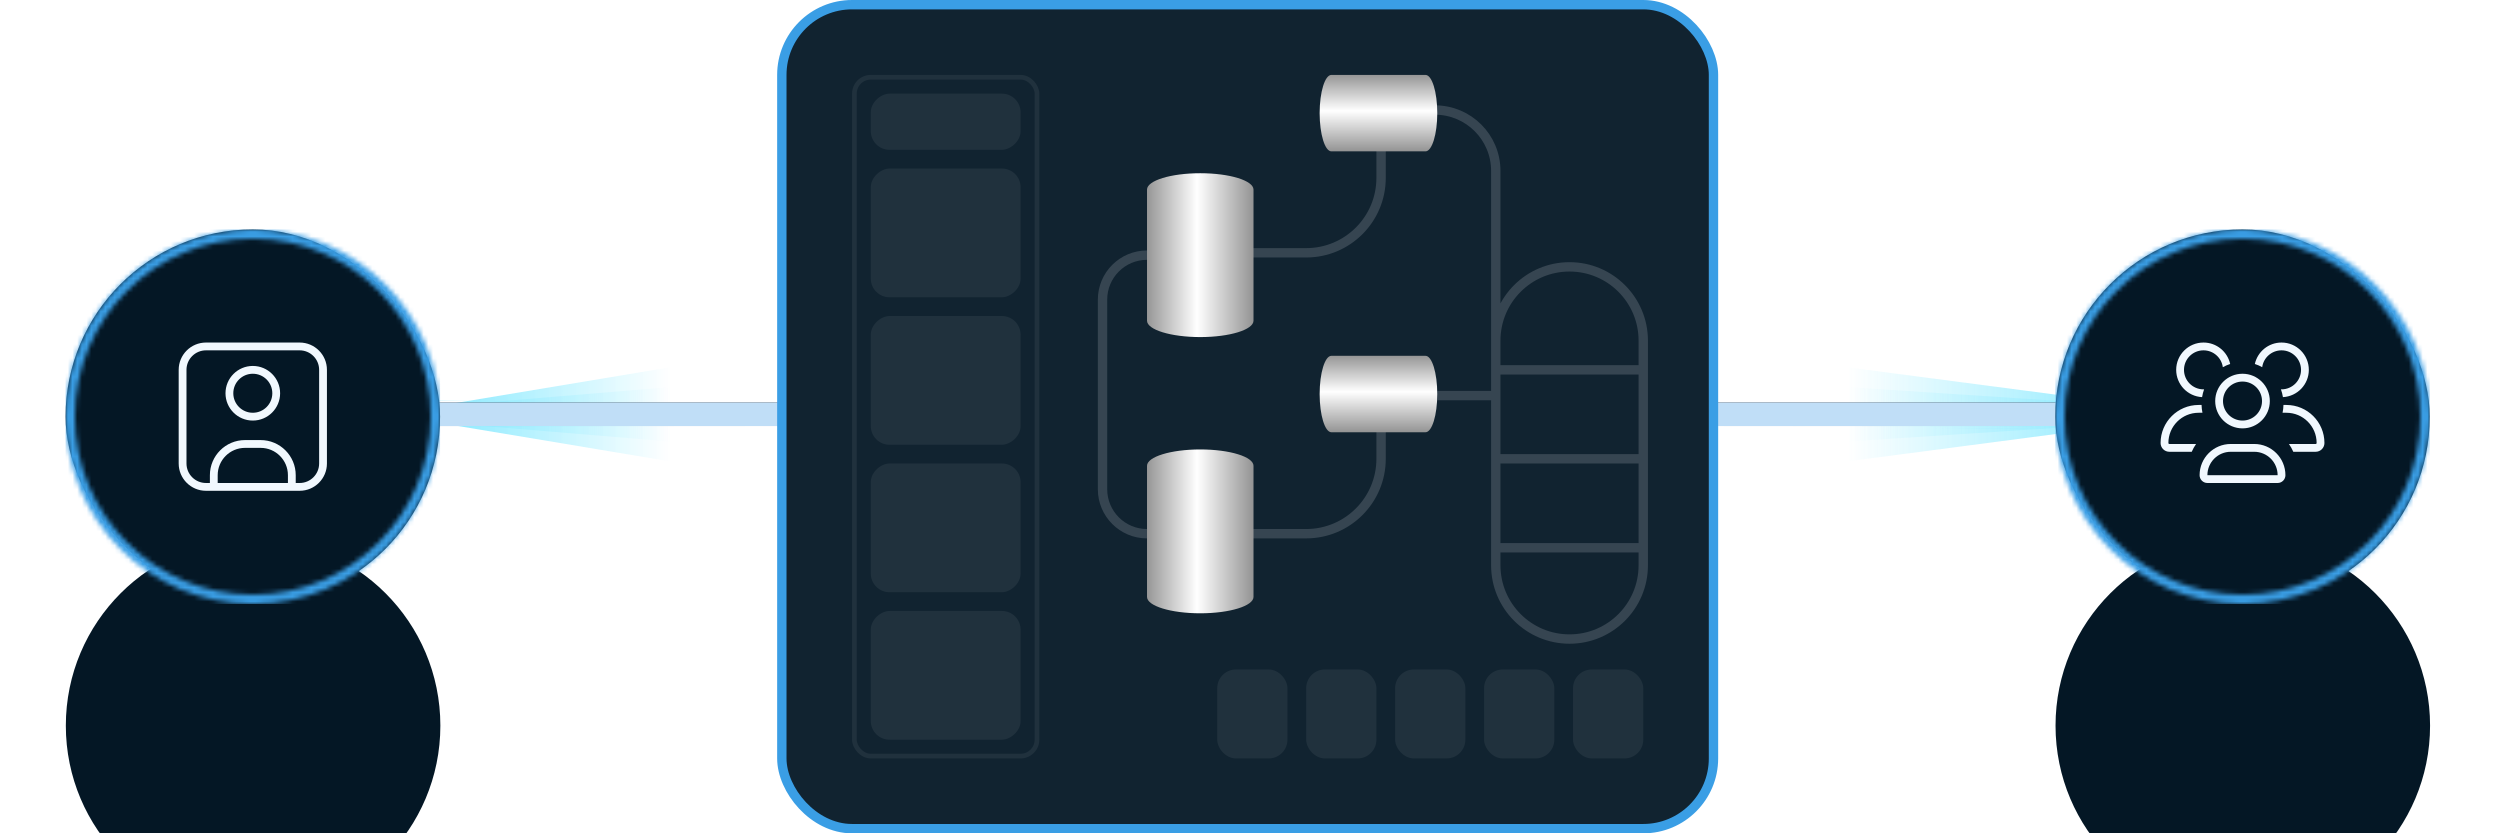
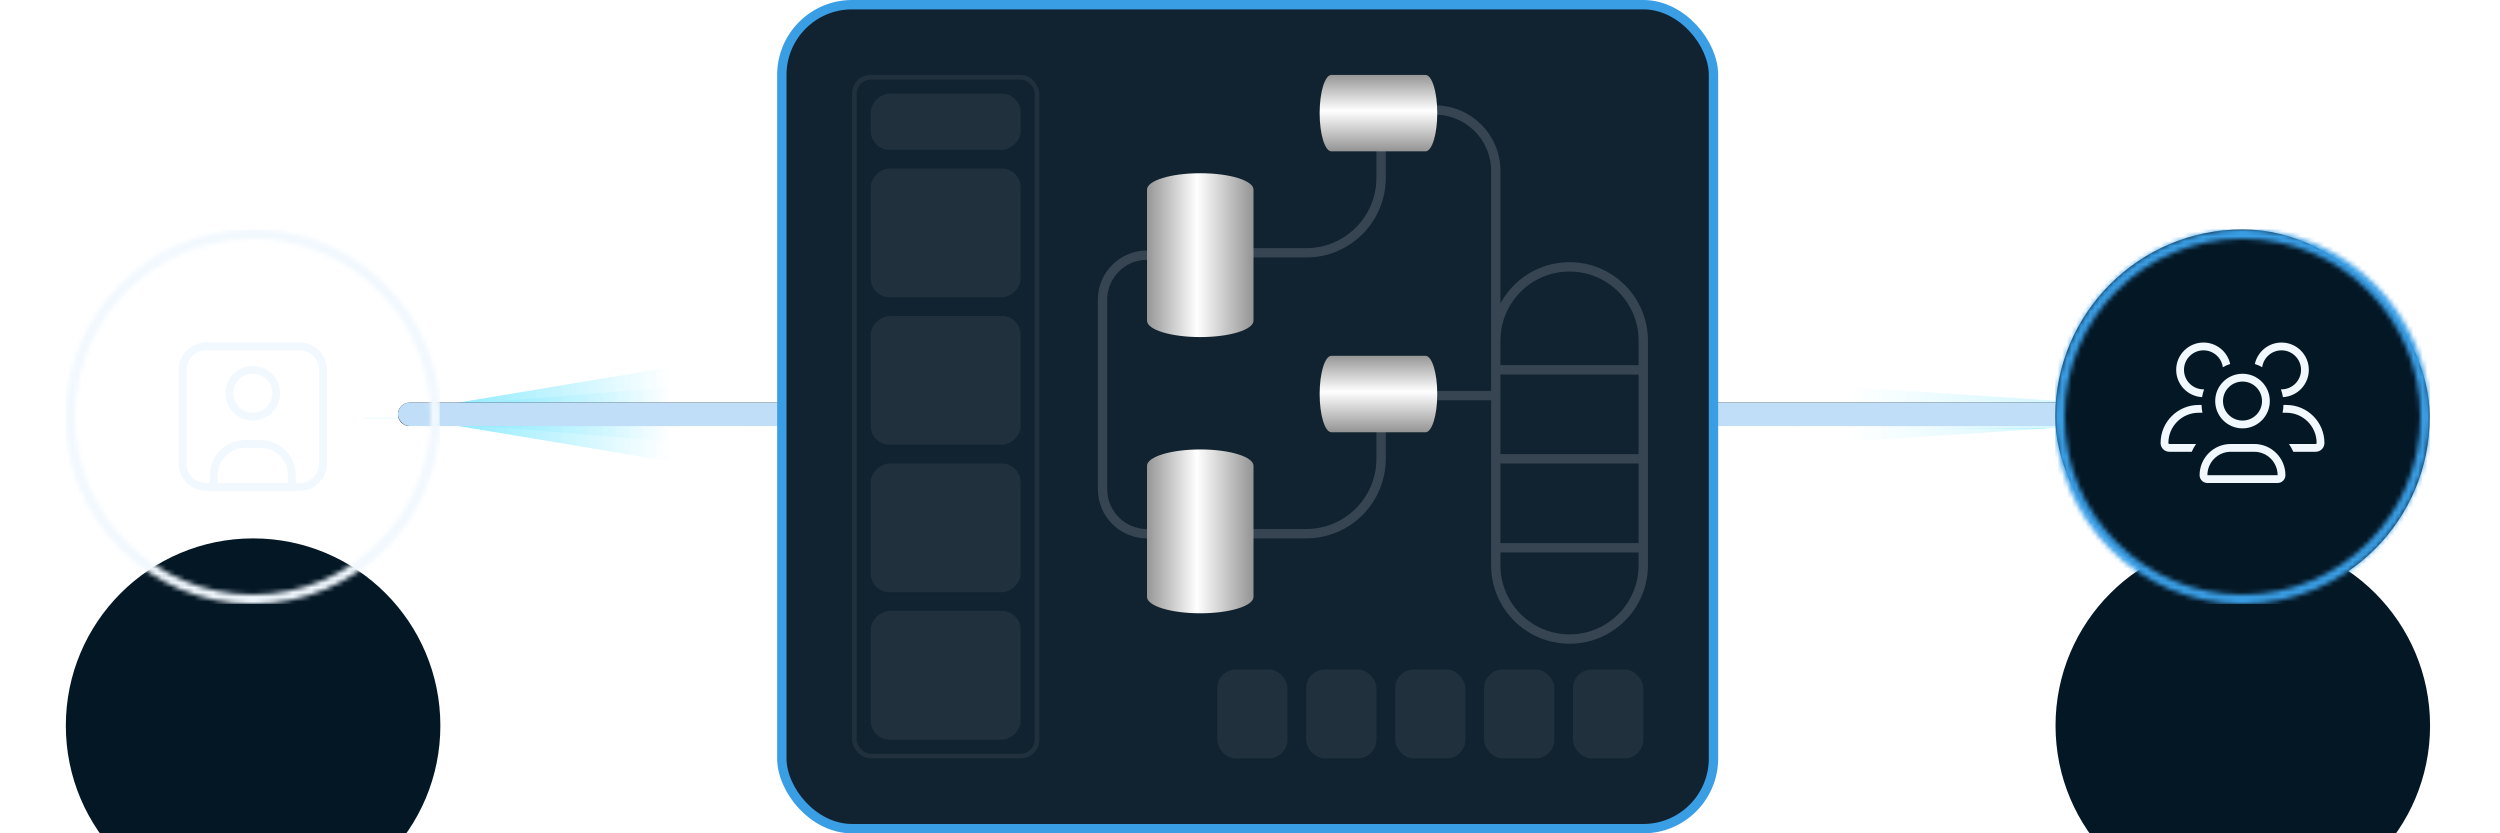
<svg xmlns="http://www.w3.org/2000/svg" width="534" height="178" viewBox="0 0 534 178" fill="none">
  <g style="mix-blend-mode:color-dodge" filter="url(#filter0_f_6010_614)">
    <rect x="90.568" y="87" width="343.449" height="4" fill="#C0C0C0" />
  </g>
  <g filter="url(#filter1_f_6010_614)">
    <rect x="90.568" y="87" width="343.449" height="4" fill="url(#paint0_linear_6010_614)" />
  </g>
  <g style="mix-blend-mode:color-dodge" filter="url(#filter2_f_6010_614)">
    <rect x="90.568" y="87" width="343.449" height="4" fill="#BDDCF3" fill-opacity="0.2" />
  </g>
  <g style="mix-blend-mode:plus-lighter" opacity="0.5" filter="url(#filter3_f_6010_614)">
    <path d="M92.408 90.095L92.408 86.905L145.817 82.453L145.817 94.547L92.408 90.095Z" fill="url(#paint1_linear_6010_614)" />
  </g>
  <g style="mix-blend-mode:plus-lighter" filter="url(#filter4_f_6010_614)">
    <path d="M92.408 90.095L92.408 86.906L145.817 86.905L145.817 90.095L92.408 90.095Z" fill="url(#paint2_linear_6010_614)" />
  </g>
  <g style="mix-blend-mode:plus-lighter" filter="url(#filter5_f_6010_614)">
    <path d="M92.408 90.095L92.408 86.906L145.817 78L145.817 99L92.408 90.095Z" fill="url(#paint3_linear_6010_614)" />
  </g>
  <g style="mix-blend-mode:plus-lighter" filter="url(#filter6_f_6010_614)">
-     <path d="M83.9 85.456L119.197 85.685" stroke="url(#paint4_linear_6010_614)" stroke-width="0.164" />
-   </g>
+     </g>
  <g style="mix-blend-mode:plus-lighter" opacity="0.3" filter="url(#filter7_f_6010_614)">
    <path d="M77.951 89.31L106.848 89.31" stroke="url(#paint5_linear_6010_614)" stroke-width="0.164" />
  </g>
  <g style="mix-blend-mode:plus-lighter" opacity="0.5" filter="url(#filter8_f_6010_614)">
    <path d="M459 86.905L459 90.095L391.134 94.547L391.134 82.453L459 86.905Z" fill="url(#paint6_linear_6010_614)" />
  </g>
  <g style="mix-blend-mode:plus-lighter" filter="url(#filter9_f_6010_614)">
    <path d="M459 86.905L459 90.094L391.134 90.095L391.134 86.905L459 86.905Z" fill="url(#paint7_linear_6010_614)" />
  </g>
  <g style="mix-blend-mode:plus-lighter" filter="url(#filter10_f_6010_614)">
-     <path d="M459 86.905L459 90.094L391.134 99L391.134 78L459 86.905Z" fill="url(#paint8_linear_6010_614)" />
-   </g>
+     </g>
  <g style="mix-blend-mode:plus-lighter" filter="url(#filter11_f_6010_614)">
    <path d="M436.857 91.544L392.006 91.315" stroke="url(#paint9_linear_6010_614)" stroke-width="0.164" />
  </g>
  <g style="mix-blend-mode:plus-lighter" opacity="0.3" filter="url(#filter12_f_6010_614)">
    <path d="M444.42 87.69L407.7 87.69" stroke="url(#paint10_linear_6010_614)" stroke-width="0.164" />
  </g>
  <g clip-path="url(#clip0_6010_614)">
    <path d="M330 88.5C330 87.119 331.119 86 332.5 86L459.5 86C460.881 86 462 87.119 462 88.5C462 89.881 460.881 91 459.5 91L332.5 91C331.119 91 330 89.881 330 88.5Z" fill="#041725" />
    <rect x="330" y="86" width="132" height="5" rx="2.5" fill="#C0DEF7" />
  </g>
  <g clip-path="url(#clip1_6010_614)">
    <path d="M85 88.5C85 87.119 86.119 86 87.5 86L214.5 86C215.881 86 217 87.119 217 88.5C217 89.881 215.881 91 214.5 91L87.5 91C86.119 91 85 89.881 85 88.5Z" fill="#041725" />
    <rect x="85" y="86" width="132" height="5" rx="2.5" fill="#C0DEF7" />
  </g>
-   <rect x="14" y="49" width="80" height="80" rx="40" fill="#041725" />
  <g filter="url(#filter13_dddd_6010_614)">
    <circle cx="54.062" cy="89" r="40" fill="#041725" />
  </g>
  <path fill-rule="evenodd" clip-rule="evenodd" d="M38.167 79C38.167 75.778 40.778 73.166 44 73.166H64C67.222 73.166 69.833 75.778 69.833 79V99C69.833 102.221 67.222 104.833 64 104.833H44C40.778 104.833 38.167 102.221 38.167 99V79ZM44 74.833C41.699 74.833 39.833 76.699 39.833 79V99C39.833 101.301 41.699 103.167 44 103.167H44.833V101.5C44.833 97.358 48.191 94 52.333 94H55.667C59.809 94 63.167 97.358 63.167 101.5V103.167H64C66.301 103.167 68.167 101.301 68.167 99V79C68.167 76.699 66.301 74.833 64 74.833H44ZM61.5 103.167V101.5C61.5 98.278 58.888 95.666 55.667 95.666H52.333C49.112 95.666 46.5 98.278 46.5 101.5V103.167H61.5ZM54 79.833C51.699 79.833 49.833 81.699 49.833 84C49.833 86.301 51.699 88.166 54 88.166C56.301 88.166 58.167 86.301 58.167 84C58.167 81.699 56.301 79.833 54 79.833ZM48.167 84C48.167 80.778 50.778 78.166 54 78.166C57.222 78.166 59.833 80.778 59.833 84C59.833 87.222 57.222 89.833 54 89.833C50.778 89.833 48.167 87.222 48.167 84Z" fill="#F1F8FE" />
  <mask id="mask0_6010_614" style="mask-type:alpha" maskUnits="userSpaceOnUse" x="14" y="49" width="80" height="80">
    <circle cx="54" cy="89" r="39" stroke="#218AD6" stroke-width="2" />
  </mask>
  <g mask="url(#mask0_6010_614)">
    <rect x="14" y="49" width="80" height="80" fill="#F1F8FE" />
-     <rect x="14" y="49" width="80" height="80" fill="#3A9EE5" />
  </g>
  <rect x="167" y="1" width="199" height="176" rx="15" fill="#112330" />
  <rect x="167" y="1" width="199" height="176" rx="15" stroke="#3A9EE5" stroke-width="2" />
  <rect x="182.5" y="16.5" width="39" height="145" rx="3.5" stroke="#20313D" />
  <rect x="260" y="143" width="15" height="19" rx="4" fill="#20313D" />
  <rect x="279" y="143" width="15" height="19" rx="4" fill="#20313D" />
  <rect x="298" y="143" width="15" height="19" rx="4" fill="#20313D" />
  <rect x="317" y="143" width="15" height="19" rx="4" fill="#20313D" />
  <rect x="336" y="143" width="15" height="19" rx="4" fill="#20313D" />
  <rect x="218" y="20" width="12" height="32" rx="4" transform="rotate(90 218 20)" fill="#20313D" />
  <rect x="218" y="36" width="27.5" height="32" rx="4" transform="rotate(90 218 36)" fill="#20313D" />
  <rect x="218" y="67.5" width="27.5" height="32" rx="4" transform="rotate(90 218 67.5)" fill="#20313D" />
  <rect x="218" y="99" width="27.5" height="32" rx="4" transform="rotate(90 218 99)" fill="#20313D" />
  <rect x="218" y="130.5" width="27.5" height="32" rx="4" transform="rotate(90 218 130.5)" fill="#20313D" />
  <path d="M267 114H279C287.837 114 295 106.837 295 98V92" stroke="#364551" stroke-width="2" />
-   <path d="M245 54.5V54.5C239.753 54.5 235.5 58.753 235.5 64V104.5C235.5 109.747 239.753 114 245 114V114" stroke="#364551" stroke-width="2" />
+   <path d="M245 54.5C239.753 54.5 235.5 58.753 235.5 64V104.5C235.5 109.747 239.753 114 245 114V114" stroke="#364551" stroke-width="2" />
  <path d="M267 54H279C287.837 54 295 46.837 295 38V32" stroke="#364551" stroke-width="2" />
  <path d="M306.5 23.5V23.5C313.68 23.5 319.5 29.32 319.5 36.5V120.75C319.5 129.448 326.552 136.5 335.25 136.5V136.5C343.948 136.5 351 129.448 351 120.75V72.75C351 64.052 343.948 57 335.25 57V57C326.552 57 319.5 64.052 319.5 72.75V86" stroke="#364551" stroke-width="2" />
  <path d="M307 84.5H319.5" stroke="#364551" stroke-width="2" />
  <line x1="320" y1="79" x2="351" y2="79" stroke="#364551" stroke-width="2" />
  <line x1="320" y1="98" x2="351" y2="98" stroke="#364551" stroke-width="2" />
  <line x1="320" y1="117" x2="351" y2="117" stroke="#364551" stroke-width="2" />
  <path fill-rule="evenodd" clip-rule="evenodd" d="M256.375 37C262.657 37 267.75 38.567 267.75 40.5V68.5C267.75 70.433 262.657 72 256.375 72C250.093 72 245 70.433 245 68.5V40.5C245 38.567 250.093 37 256.375 37Z" fill="url(#paint11_linear_6010_614)" />
  <path fill-rule="evenodd" clip-rule="evenodd" d="M256.375 96C262.657 96 267.75 97.567 267.75 99.5V127.5C267.75 129.433 262.657 131 256.375 131C250.093 131 245 129.433 245 127.5V99.5C245 97.567 250.093 96 256.375 96Z" fill="url(#paint12_linear_6010_614)" />
  <path fill-rule="evenodd" clip-rule="evenodd" d="M307 84.166C307 88.675 305.875 92.331 304.487 92.331L284.387 92.331C283 92.331 281.875 88.675 281.875 84.166C281.875 79.656 283 76 284.387 76L304.487 76C305.875 76 307 79.656 307 84.166Z" fill="url(#paint13_linear_6010_614)" />
  <path fill-rule="evenodd" clip-rule="evenodd" d="M307 24.166C307 28.675 305.875 32.331 304.487 32.331L284.387 32.331C283 32.331 281.875 28.675 281.875 24.166C281.875 19.656 283 16 284.387 16L304.487 16C305.875 16 307 19.656 307 24.166Z" fill="url(#paint14_linear_6010_614)" />
  <rect x="439" y="49" width="80" height="80" rx="40" fill="#041725" />
  <g filter="url(#filter14_dddd_6010_614)">
    <circle cx="479.062" cy="89" r="40" fill="#041725" />
  </g>
  <path fill-rule="evenodd" clip-rule="evenodd" d="M464.833 79C464.833 75.778 467.445 73.166 470.666 73.166C473.458 73.166 475.791 75.127 476.365 77.746C475.816 77.923 475.291 78.154 474.795 78.432C474.518 76.4 472.775 74.833 470.666 74.833C468.365 74.833 466.5 76.699 466.5 79C466.5 81.301 468.365 83.166 470.666 83.166C470.71 83.166 470.752 83.166 470.795 83.165C470.602 83.696 470.457 84.252 470.365 84.826C467.283 84.669 464.833 82.12 464.833 79ZM493.166 79C493.166 82.12 490.716 84.668 487.635 84.826C487.543 84.252 487.398 83.696 487.205 83.165C487.247 83.166 487.29 83.166 487.333 83.166C489.634 83.166 491.5 81.301 491.5 79C491.5 76.699 489.634 74.833 487.333 74.833C485.225 74.833 483.482 76.4 483.205 78.432C482.709 78.154 482.184 77.923 481.635 77.746C482.209 75.127 484.542 73.166 487.333 73.166C490.555 73.166 493.166 75.778 493.166 79ZM469.625 86.5H470.253C470.266 87.07 470.332 87.627 470.445 88.166H469.625C466.058 88.166 463.167 91.058 463.167 94.625C463.167 94.74 463.26 94.833 463.375 94.833H469.084C468.722 95.353 468.41 95.911 468.152 96.5H463.375C462.339 96.5 461.5 95.66 461.5 94.625C461.5 90.138 465.138 86.5 469.625 86.5ZM494.625 96.5H489.848C489.591 95.911 489.278 95.353 488.916 94.833H494.625C494.74 94.833 494.833 94.74 494.833 94.625C494.833 91.058 491.942 88.166 488.375 88.166H487.555C487.668 87.627 487.734 87.07 487.747 86.5H488.375C492.862 86.5 496.5 90.138 496.5 94.625C496.5 95.66 495.661 96.5 494.625 96.5ZM474.833 85.666C474.833 83.365 476.699 81.5 479 81.5C481.301 81.5 483.167 83.365 483.167 85.666C483.167 87.968 481.301 89.833 479 89.833C476.699 89.833 474.833 87.968 474.833 85.666ZM479 79.833C475.778 79.833 473.167 82.445 473.167 85.666C473.167 88.888 475.778 91.5 479 91.5C482.222 91.5 484.833 88.888 484.833 85.666C484.833 82.445 482.222 79.833 479 79.833ZM476.5 94.833C472.818 94.833 469.833 97.818 469.833 101.5C469.833 102.42 470.58 103.167 471.5 103.167H486.5C487.42 103.167 488.167 102.42 488.167 101.5C488.167 97.818 485.182 94.833 481.5 94.833H476.5ZM471.5 101.5C471.5 98.738 473.739 96.5 476.5 96.5H481.5C484.262 96.5 486.5 98.738 486.5 101.5H471.5L471.5 101.5Z" fill="#F1F8FE" />
  <mask id="mask1_6010_614" style="mask-type:alpha" maskUnits="userSpaceOnUse" x="439" y="49" width="80" height="80">
    <circle cx="479" cy="89" r="39" stroke="#218AD6" stroke-width="2" />
  </mask>
  <g mask="url(#mask1_6010_614)">
    <rect x="439" y="49" width="80" height="80" fill="#F1F8FE" />
    <rect x="439" y="49" width="80" height="80" fill="#3A9EE5" />
  </g>
  <defs>
    <filter id="filter0_f_6010_614" x="82.568" y="79" width="359.449" height="20" filterUnits="userSpaceOnUse" color-interpolation-filters="sRGB">
      <feFlood flood-opacity="0" result="BackgroundImageFix" />
      <feBlend mode="normal" in="SourceGraphic" in2="BackgroundImageFix" result="shape" />
      <feGaussianBlur stdDeviation="4" result="effect1_foregroundBlur_6010_614" />
    </filter>
    <filter id="filter1_f_6010_614" x="84.568" y="81" width="355.449" height="16" filterUnits="userSpaceOnUse" color-interpolation-filters="sRGB">
      <feFlood flood-opacity="0" result="BackgroundImageFix" />
      <feBlend mode="normal" in="SourceGraphic" in2="BackgroundImageFix" result="shape" />
      <feGaussianBlur stdDeviation="3" result="effect1_foregroundBlur_6010_614" />
    </filter>
    <filter id="filter2_f_6010_614" x="80.568" y="77" width="363.449" height="24" filterUnits="userSpaceOnUse" color-interpolation-filters="sRGB">
      <feFlood flood-opacity="0" result="BackgroundImageFix" />
      <feBlend mode="normal" in="SourceGraphic" in2="BackgroundImageFix" result="shape" />
      <feGaussianBlur stdDeviation="5" result="effect1_foregroundBlur_6010_614" />
    </filter>
    <filter id="filter3_f_6010_614" x="86.649" y="76.694" width="64.926" height="23.613" filterUnits="userSpaceOnUse" color-interpolation-filters="sRGB">
      <feFlood flood-opacity="0" result="BackgroundImageFix" />
      <feBlend mode="normal" in="SourceGraphic" in2="BackgroundImageFix" result="shape" />
      <feGaussianBlur stdDeviation="2.879" result="effect1_foregroundBlur_6010_614" />
    </filter>
    <filter id="filter4_f_6010_614" x="89.529" y="84.026" width="59.167" height="8.949" filterUnits="userSpaceOnUse" color-interpolation-filters="sRGB">
      <feFlood flood-opacity="0" result="BackgroundImageFix" />
      <feBlend mode="normal" in="SourceGraphic" in2="BackgroundImageFix" result="shape" />
      <feGaussianBlur stdDeviation="1.44" result="effect1_foregroundBlur_6010_614" />
    </filter>
    <filter id="filter5_f_6010_614" x="83.77" y="69.362" width="70.685" height="38.277" filterUnits="userSpaceOnUse" color-interpolation-filters="sRGB">
      <feFlood flood-opacity="0" result="BackgroundImageFix" />
      <feBlend mode="normal" in="SourceGraphic" in2="BackgroundImageFix" result="shape" />
      <feGaussianBlur stdDeviation="4.319" result="effect1_foregroundBlur_6010_614" />
    </filter>
    <filter id="filter6_f_6010_614" x="82.585" y="84.059" width="37.928" height="3.023" filterUnits="userSpaceOnUse" color-interpolation-filters="sRGB">
      <feFlood flood-opacity="0" result="BackgroundImageFix" />
      <feBlend mode="normal" in="SourceGraphic" in2="BackgroundImageFix" result="shape" />
      <feGaussianBlur stdDeviation="0.658" result="effect1_foregroundBlur_6010_614" />
    </filter>
    <filter id="filter7_f_6010_614" x="76.8" y="88.077" width="31.199" height="2.465" filterUnits="userSpaceOnUse" color-interpolation-filters="sRGB">
      <feFlood flood-opacity="0" result="BackgroundImageFix" />
      <feBlend mode="normal" in="SourceGraphic" in2="BackgroundImageFix" result="shape" />
      <feGaussianBlur stdDeviation="0.575" result="effect1_foregroundBlur_6010_614" />
    </filter>
    <filter id="filter8_f_6010_614" x="385.375" y="76.694" width="79.384" height="23.613" filterUnits="userSpaceOnUse" color-interpolation-filters="sRGB">
      <feFlood flood-opacity="0" result="BackgroundImageFix" />
      <feBlend mode="normal" in="SourceGraphic" in2="BackgroundImageFix" result="shape" />
      <feGaussianBlur stdDeviation="2.879" result="effect1_foregroundBlur_6010_614" />
    </filter>
    <filter id="filter9_f_6010_614" x="388.254" y="84.025" width="73.625" height="8.949" filterUnits="userSpaceOnUse" color-interpolation-filters="sRGB">
      <feFlood flood-opacity="0" result="BackgroundImageFix" />
      <feBlend mode="normal" in="SourceGraphic" in2="BackgroundImageFix" result="shape" />
      <feGaussianBlur stdDeviation="1.44" result="effect1_foregroundBlur_6010_614" />
    </filter>
    <filter id="filter10_f_6010_614" x="382.495" y="69.362" width="85.143" height="38.277" filterUnits="userSpaceOnUse" color-interpolation-filters="sRGB">
      <feFlood flood-opacity="0" result="BackgroundImageFix" />
      <feBlend mode="normal" in="SourceGraphic" in2="BackgroundImageFix" result="shape" />
      <feGaussianBlur stdDeviation="4.319" result="effect1_foregroundBlur_6010_614" />
    </filter>
    <filter id="filter11_f_6010_614" x="390.69" y="89.918" width="47.483" height="3.023" filterUnits="userSpaceOnUse" color-interpolation-filters="sRGB">
      <feFlood flood-opacity="0" result="BackgroundImageFix" />
      <feBlend mode="normal" in="SourceGraphic" in2="BackgroundImageFix" result="shape" />
      <feGaussianBlur stdDeviation="0.658" result="effect1_foregroundBlur_6010_614" />
    </filter>
    <filter id="filter12_f_6010_614" x="406.55" y="86.458" width="39.021" height="2.465" filterUnits="userSpaceOnUse" color-interpolation-filters="sRGB">
      <feFlood flood-opacity="0" result="BackgroundImageFix" />
      <feBlend mode="normal" in="SourceGraphic" in2="BackgroundImageFix" result="shape" />
      <feGaussianBlur stdDeviation="0.575" result="effect1_foregroundBlur_6010_614" />
    </filter>
    <filter id="filter13_dddd_6010_614" x="0.062" y="46" width="108" height="132" filterUnits="userSpaceOnUse" color-interpolation-filters="sRGB">
      <feFlood flood-opacity="0" result="BackgroundImageFix" />
      <feColorMatrix in="SourceAlpha" type="matrix" values="0 0 0 0 0 0 0 0 0 0 0 0 0 0 0 0 0 0 127 0" result="hardAlpha" />
      <feOffset dy="2" />
      <feGaussianBlur stdDeviation="2.5" />
      <feColorMatrix type="matrix" values="0 0 0 0 0.231 0 0 0 0 0.635 0 0 0 0 0.91 0 0 0 0.1 0" />
      <feBlend mode="normal" in2="BackgroundImageFix" result="effect1_dropShadow_6010_614" />
      <feColorMatrix in="SourceAlpha" type="matrix" values="0 0 0 0 0 0 0 0 0 0 0 0 0 0 0 0 0 0 127 0" result="hardAlpha" />
      <feOffset dy="9" />
      <feGaussianBlur stdDeviation="4.5" />
      <feColorMatrix type="matrix" values="0 0 0 0 0.231 0 0 0 0 0.635 0 0 0 0 0.91 0 0 0 0.09 0" />
      <feBlend mode="normal" in2="effect1_dropShadow_6010_614" result="effect2_dropShadow_6010_614" />
      <feColorMatrix in="SourceAlpha" type="matrix" values="0 0 0 0 0 0 0 0 0 0 0 0 0 0 0 0 0 0 127 0" result="hardAlpha" />
      <feOffset dy="20" />
      <feGaussianBlur stdDeviation="6" />
      <feColorMatrix type="matrix" values="0 0 0 0 0.231 0 0 0 0 0.635 0 0 0 0 0.91 0 0 0 0.05 0" />
      <feBlend mode="normal" in2="effect2_dropShadow_6010_614" result="effect3_dropShadow_6010_614" />
      <feColorMatrix in="SourceAlpha" type="matrix" values="0 0 0 0 0 0 0 0 0 0 0 0 0 0 0 0 0 0 127 0" result="hardAlpha" />
      <feOffset dy="35" />
      <feGaussianBlur stdDeviation="7" />
      <feColorMatrix type="matrix" values="0 0 0 0 0.231 0 0 0 0 0.635 0 0 0 0 0.91 0 0 0 0.01 0" />
      <feBlend mode="normal" in2="effect3_dropShadow_6010_614" result="effect4_dropShadow_6010_614" />
      <feBlend mode="normal" in="SourceGraphic" in2="effect4_dropShadow_6010_614" result="shape" />
    </filter>
    <filter id="filter14_dddd_6010_614" x="425.062" y="46" width="108" height="132" filterUnits="userSpaceOnUse" color-interpolation-filters="sRGB">
      <feFlood flood-opacity="0" result="BackgroundImageFix" />
      <feColorMatrix in="SourceAlpha" type="matrix" values="0 0 0 0 0 0 0 0 0 0 0 0 0 0 0 0 0 0 127 0" result="hardAlpha" />
      <feOffset dy="2" />
      <feGaussianBlur stdDeviation="2.5" />
      <feColorMatrix type="matrix" values="0 0 0 0 0.231 0 0 0 0 0.635 0 0 0 0 0.91 0 0 0 0.1 0" />
      <feBlend mode="normal" in2="BackgroundImageFix" result="effect1_dropShadow_6010_614" />
      <feColorMatrix in="SourceAlpha" type="matrix" values="0 0 0 0 0 0 0 0 0 0 0 0 0 0 0 0 0 0 127 0" result="hardAlpha" />
      <feOffset dy="9" />
      <feGaussianBlur stdDeviation="4.5" />
      <feColorMatrix type="matrix" values="0 0 0 0 0.231 0 0 0 0 0.635 0 0 0 0 0.91 0 0 0 0.09 0" />
      <feBlend mode="normal" in2="effect1_dropShadow_6010_614" result="effect2_dropShadow_6010_614" />
      <feColorMatrix in="SourceAlpha" type="matrix" values="0 0 0 0 0 0 0 0 0 0 0 0 0 0 0 0 0 0 127 0" result="hardAlpha" />
      <feOffset dy="20" />
      <feGaussianBlur stdDeviation="6" />
      <feColorMatrix type="matrix" values="0 0 0 0 0.231 0 0 0 0 0.635 0 0 0 0 0.91 0 0 0 0.05 0" />
      <feBlend mode="normal" in2="effect2_dropShadow_6010_614" result="effect3_dropShadow_6010_614" />
      <feColorMatrix in="SourceAlpha" type="matrix" values="0 0 0 0 0 0 0 0 0 0 0 0 0 0 0 0 0 0 127 0" result="hardAlpha" />
      <feOffset dy="35" />
      <feGaussianBlur stdDeviation="7" />
      <feColorMatrix type="matrix" values="0 0 0 0 0.231 0 0 0 0 0.635 0 0 0 0 0.91 0 0 0 0.01 0" />
      <feBlend mode="normal" in2="effect3_dropShadow_6010_614" result="effect4_dropShadow_6010_614" />
      <feBlend mode="normal" in="SourceGraphic" in2="effect4_dropShadow_6010_614" result="shape" />
    </filter>
    <linearGradient id="paint0_linear_6010_614" x1="90.568" y1="89" x2="434.017" y2="89" gradientUnits="userSpaceOnUse">
      <stop stop-color="#88C4F1" />
      <stop offset="0.355" stop-color="#88C4F1" stop-opacity="0" />
      <stop offset="0.66" stop-color="#88C4F1" stop-opacity="0" />
      <stop offset="1" stop-color="#88C4F1" />
    </linearGradient>
    <linearGradient id="paint1_linear_6010_614" x1="92.408" y1="88.842" x2="143.117" y2="88.842" gradientUnits="userSpaceOnUse">
      <stop stop-color="#85E9FF" />
      <stop offset="1" stop-color="#85E9FF" stop-opacity="0" />
    </linearGradient>
    <linearGradient id="paint2_linear_6010_614" x1="92.408" y1="88.842" x2="143.117" y2="88.842" gradientUnits="userSpaceOnUse">
      <stop stop-color="#85E9FF" />
      <stop offset="1" stop-color="#85E9FF" stop-opacity="0" />
    </linearGradient>
    <linearGradient id="paint3_linear_6010_614" x1="92.408" y1="88.842" x2="143.117" y2="88.842" gradientUnits="userSpaceOnUse">
      <stop stop-color="#85E9FF" />
      <stop offset="1" stop-color="#85E9FF" stop-opacity="0" />
    </linearGradient>
    <linearGradient id="paint4_linear_6010_614" x1="78.724" y1="85.254" x2="102.522" y2="85.254" gradientUnits="userSpaceOnUse">
      <stop stop-color="#A4EFFF" />
      <stop offset="1" stop-color="#A4EFFF" stop-opacity="0" />
    </linearGradient>
    <linearGradient id="paint5_linear_6010_614" x1="93.025" y1="89.71" x2="116.822" y2="89.71" gradientUnits="userSpaceOnUse">
      <stop stop-color="#A4EFFF" />
      <stop offset="1" stop-color="#A4EFFF" stop-opacity="0" />
    </linearGradient>
    <linearGradient id="paint6_linear_6010_614" x1="459" y1="88.158" x2="394.565" y2="88.158" gradientUnits="userSpaceOnUse">
      <stop stop-color="#85E9FF" />
      <stop offset="1" stop-color="#85E9FF" stop-opacity="0" />
    </linearGradient>
    <linearGradient id="paint7_linear_6010_614" x1="459" y1="88.158" x2="394.565" y2="88.158" gradientUnits="userSpaceOnUse">
      <stop stop-color="#85E9FF" />
      <stop offset="1" stop-color="#85E9FF" stop-opacity="0" />
    </linearGradient>
    <linearGradient id="paint8_linear_6010_614" x1="459" y1="88.158" x2="394.565" y2="88.158" gradientUnits="userSpaceOnUse">
      <stop stop-color="#85E9FF" />
      <stop offset="1" stop-color="#85E9FF" stop-opacity="0" />
    </linearGradient>
    <linearGradient id="paint9_linear_6010_614" x1="443.435" y1="91.746" x2="413.195" y2="91.746" gradientUnits="userSpaceOnUse">
      <stop stop-color="#A4EFFF" />
      <stop offset="1" stop-color="#A4EFFF" stop-opacity="0" />
    </linearGradient>
    <linearGradient id="paint10_linear_6010_614" x1="425.266" y1="87.29" x2="395.027" y2="87.29" gradientUnits="userSpaceOnUse">
      <stop stop-color="#A4EFFF" />
      <stop offset="1" stop-color="#A4EFFF" stop-opacity="0" />
    </linearGradient>
    <linearGradient id="paint11_linear_6010_614" x1="245" y1="54.5" x2="267.5" y2="54.5" gradientUnits="userSpaceOnUse">
      <stop stop-color="#969696" />
      <stop offset="0.475" stop-color="white" />
      <stop offset="1" stop-color="#969696" />
    </linearGradient>
    <linearGradient id="paint12_linear_6010_614" x1="245" y1="113.5" x2="267.5" y2="113.5" gradientUnits="userSpaceOnUse">
      <stop stop-color="#969696" />
      <stop offset="0.475" stop-color="white" />
      <stop offset="1" stop-color="#969696" />
    </linearGradient>
    <linearGradient id="paint13_linear_6010_614" x1="294.437" y1="76" x2="294.437" y2="92.152" gradientUnits="userSpaceOnUse">
      <stop stop-color="#969696" />
      <stop offset="0.475" stop-color="white" />
      <stop offset="1" stop-color="#969696" />
    </linearGradient>
    <linearGradient id="paint14_linear_6010_614" x1="294.437" y1="16" x2="294.437" y2="32.152" gradientUnits="userSpaceOnUse">
      <stop stop-color="#969696" />
      <stop offset="0.475" stop-color="white" />
      <stop offset="1" stop-color="#969696" />
    </linearGradient>
    <clipPath id="clip0_6010_614">
      <path d="M330 88.5C330 87.119 331.119 86 332.5 86L459.5 86C460.881 86 462 87.119 462 88.5C462 89.881 460.881 91 459.5 91L332.5 91C331.119 91 330 89.881 330 88.5Z" fill="white" />
    </clipPath>
    <clipPath id="clip1_6010_614">
      <path d="M85 88.5C85 87.119 86.119 86 87.5 86L214.5 86C215.881 86 217 87.119 217 88.5C217 89.881 215.881 91 214.5 91L87.5 91C86.119 91 85 89.881 85 88.5Z" fill="white" />
    </clipPath>
  </defs>
</svg>